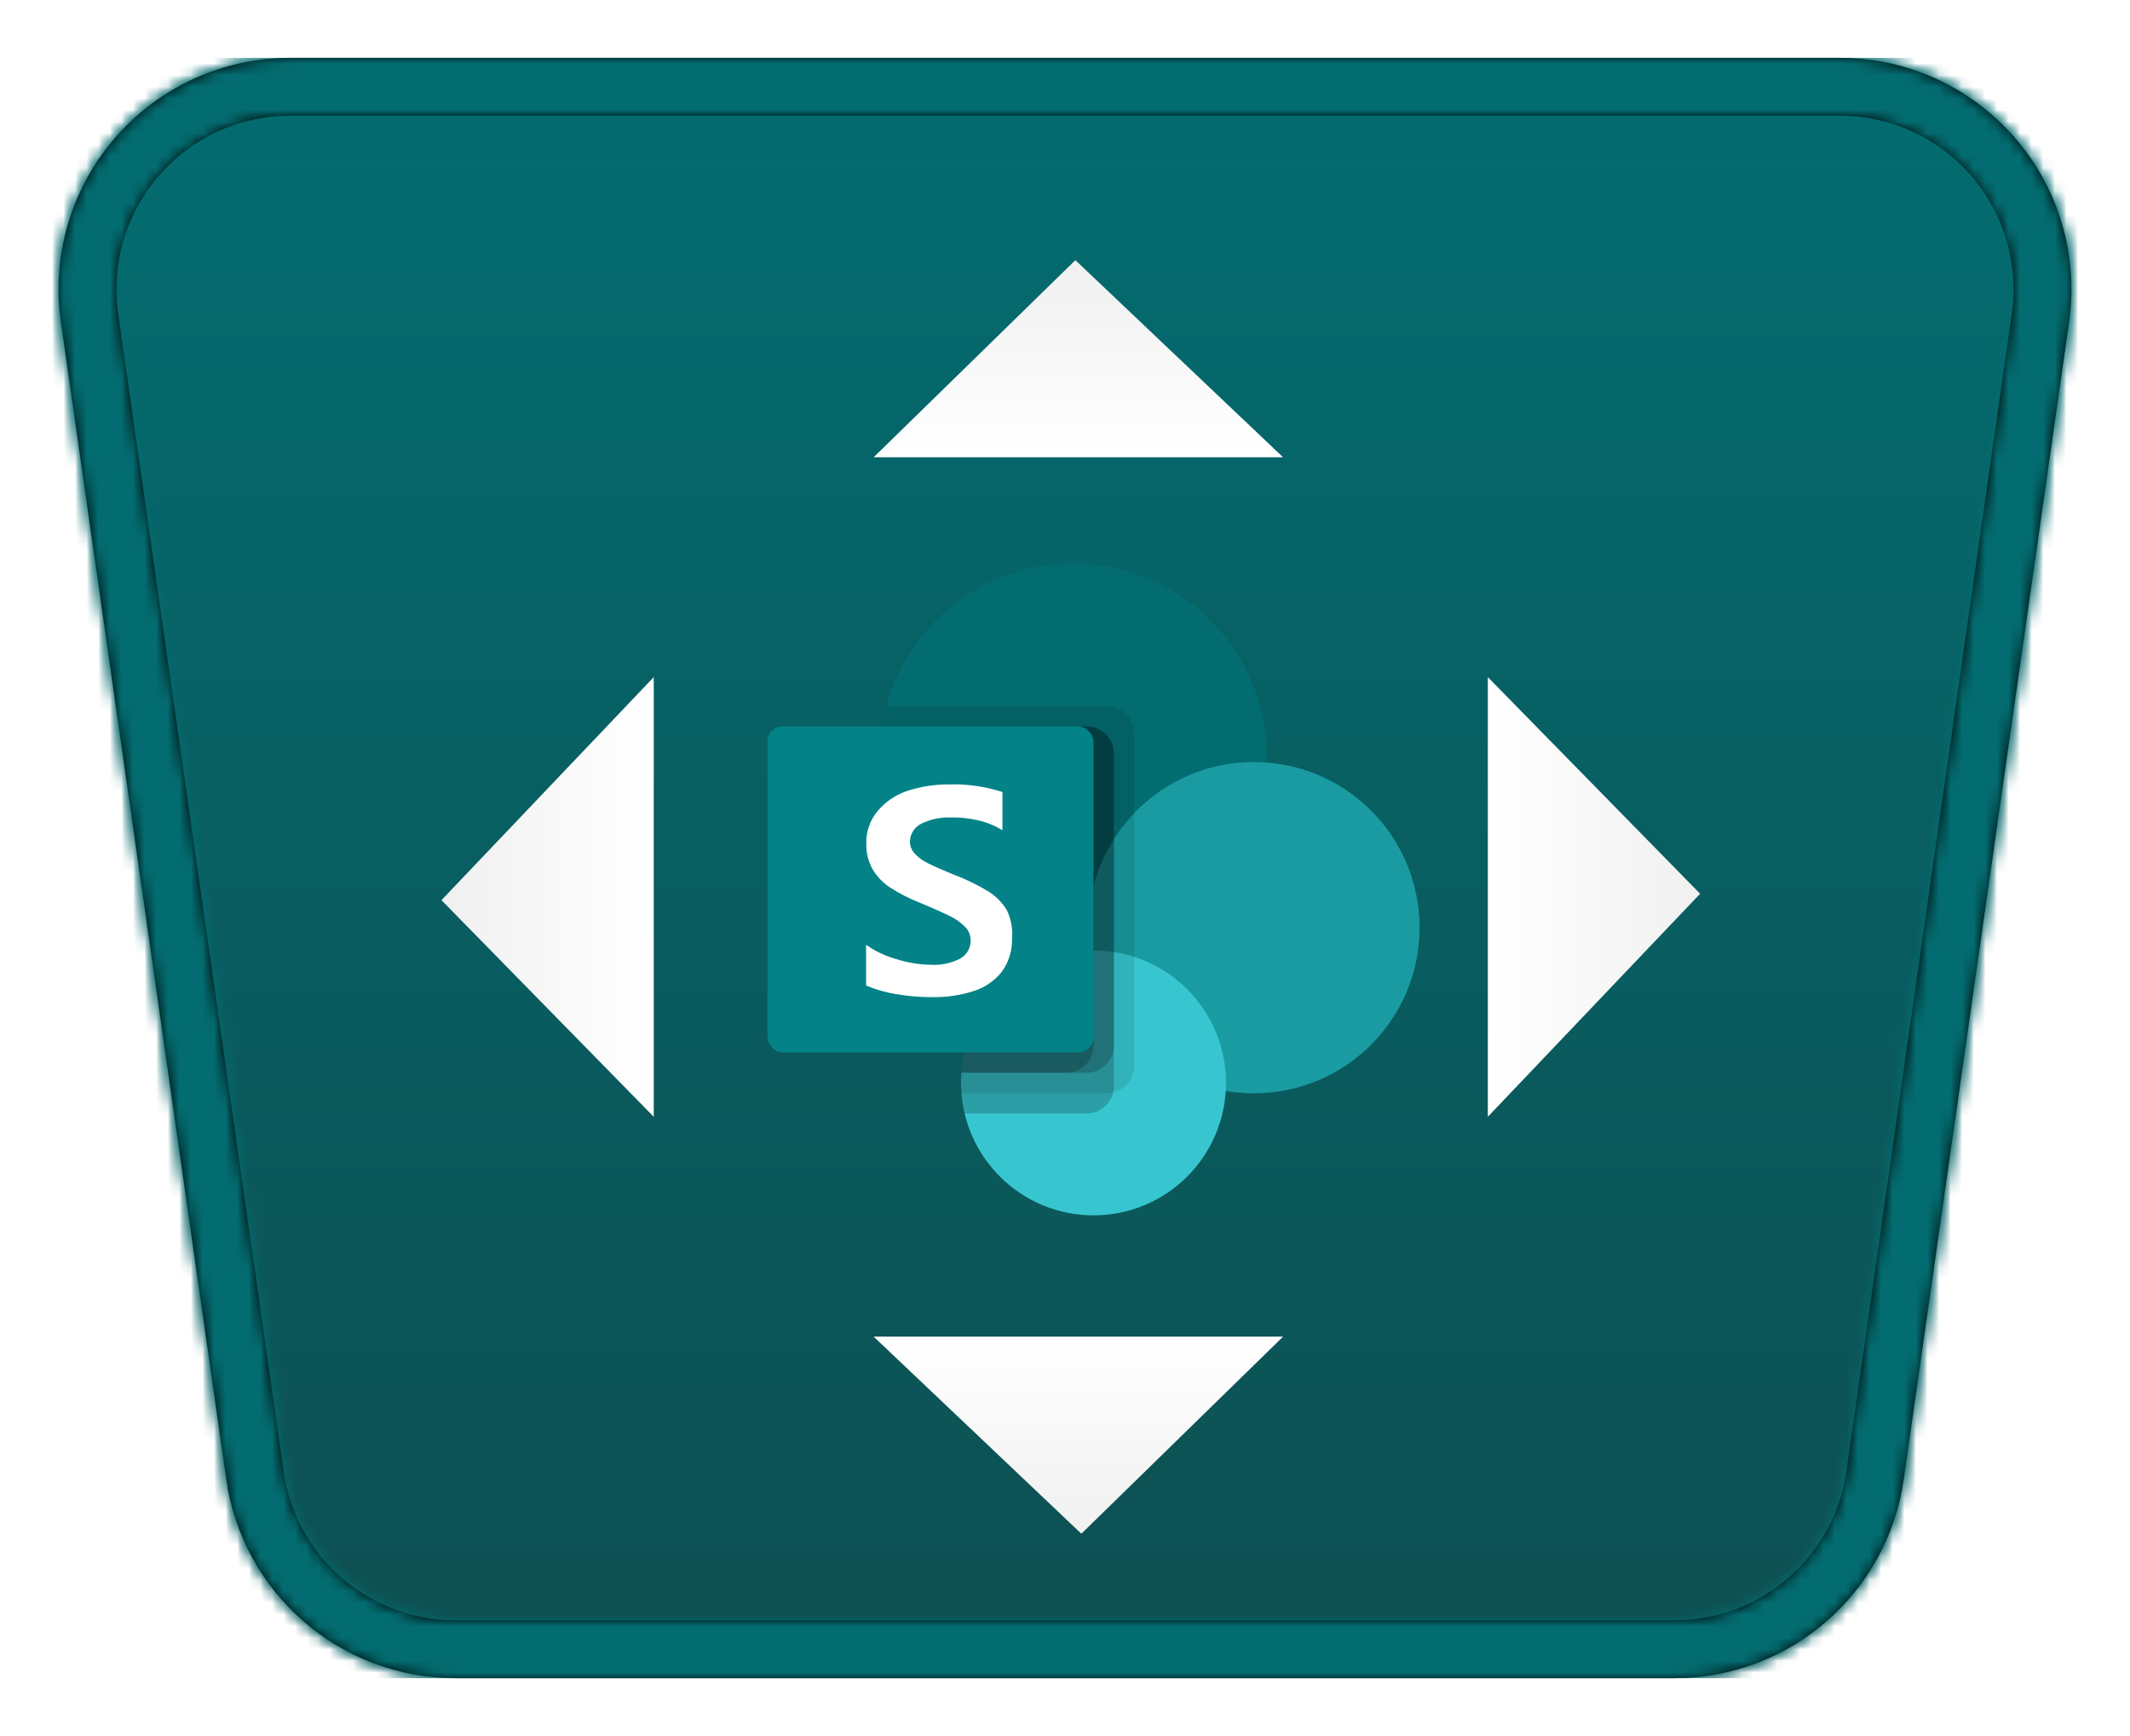
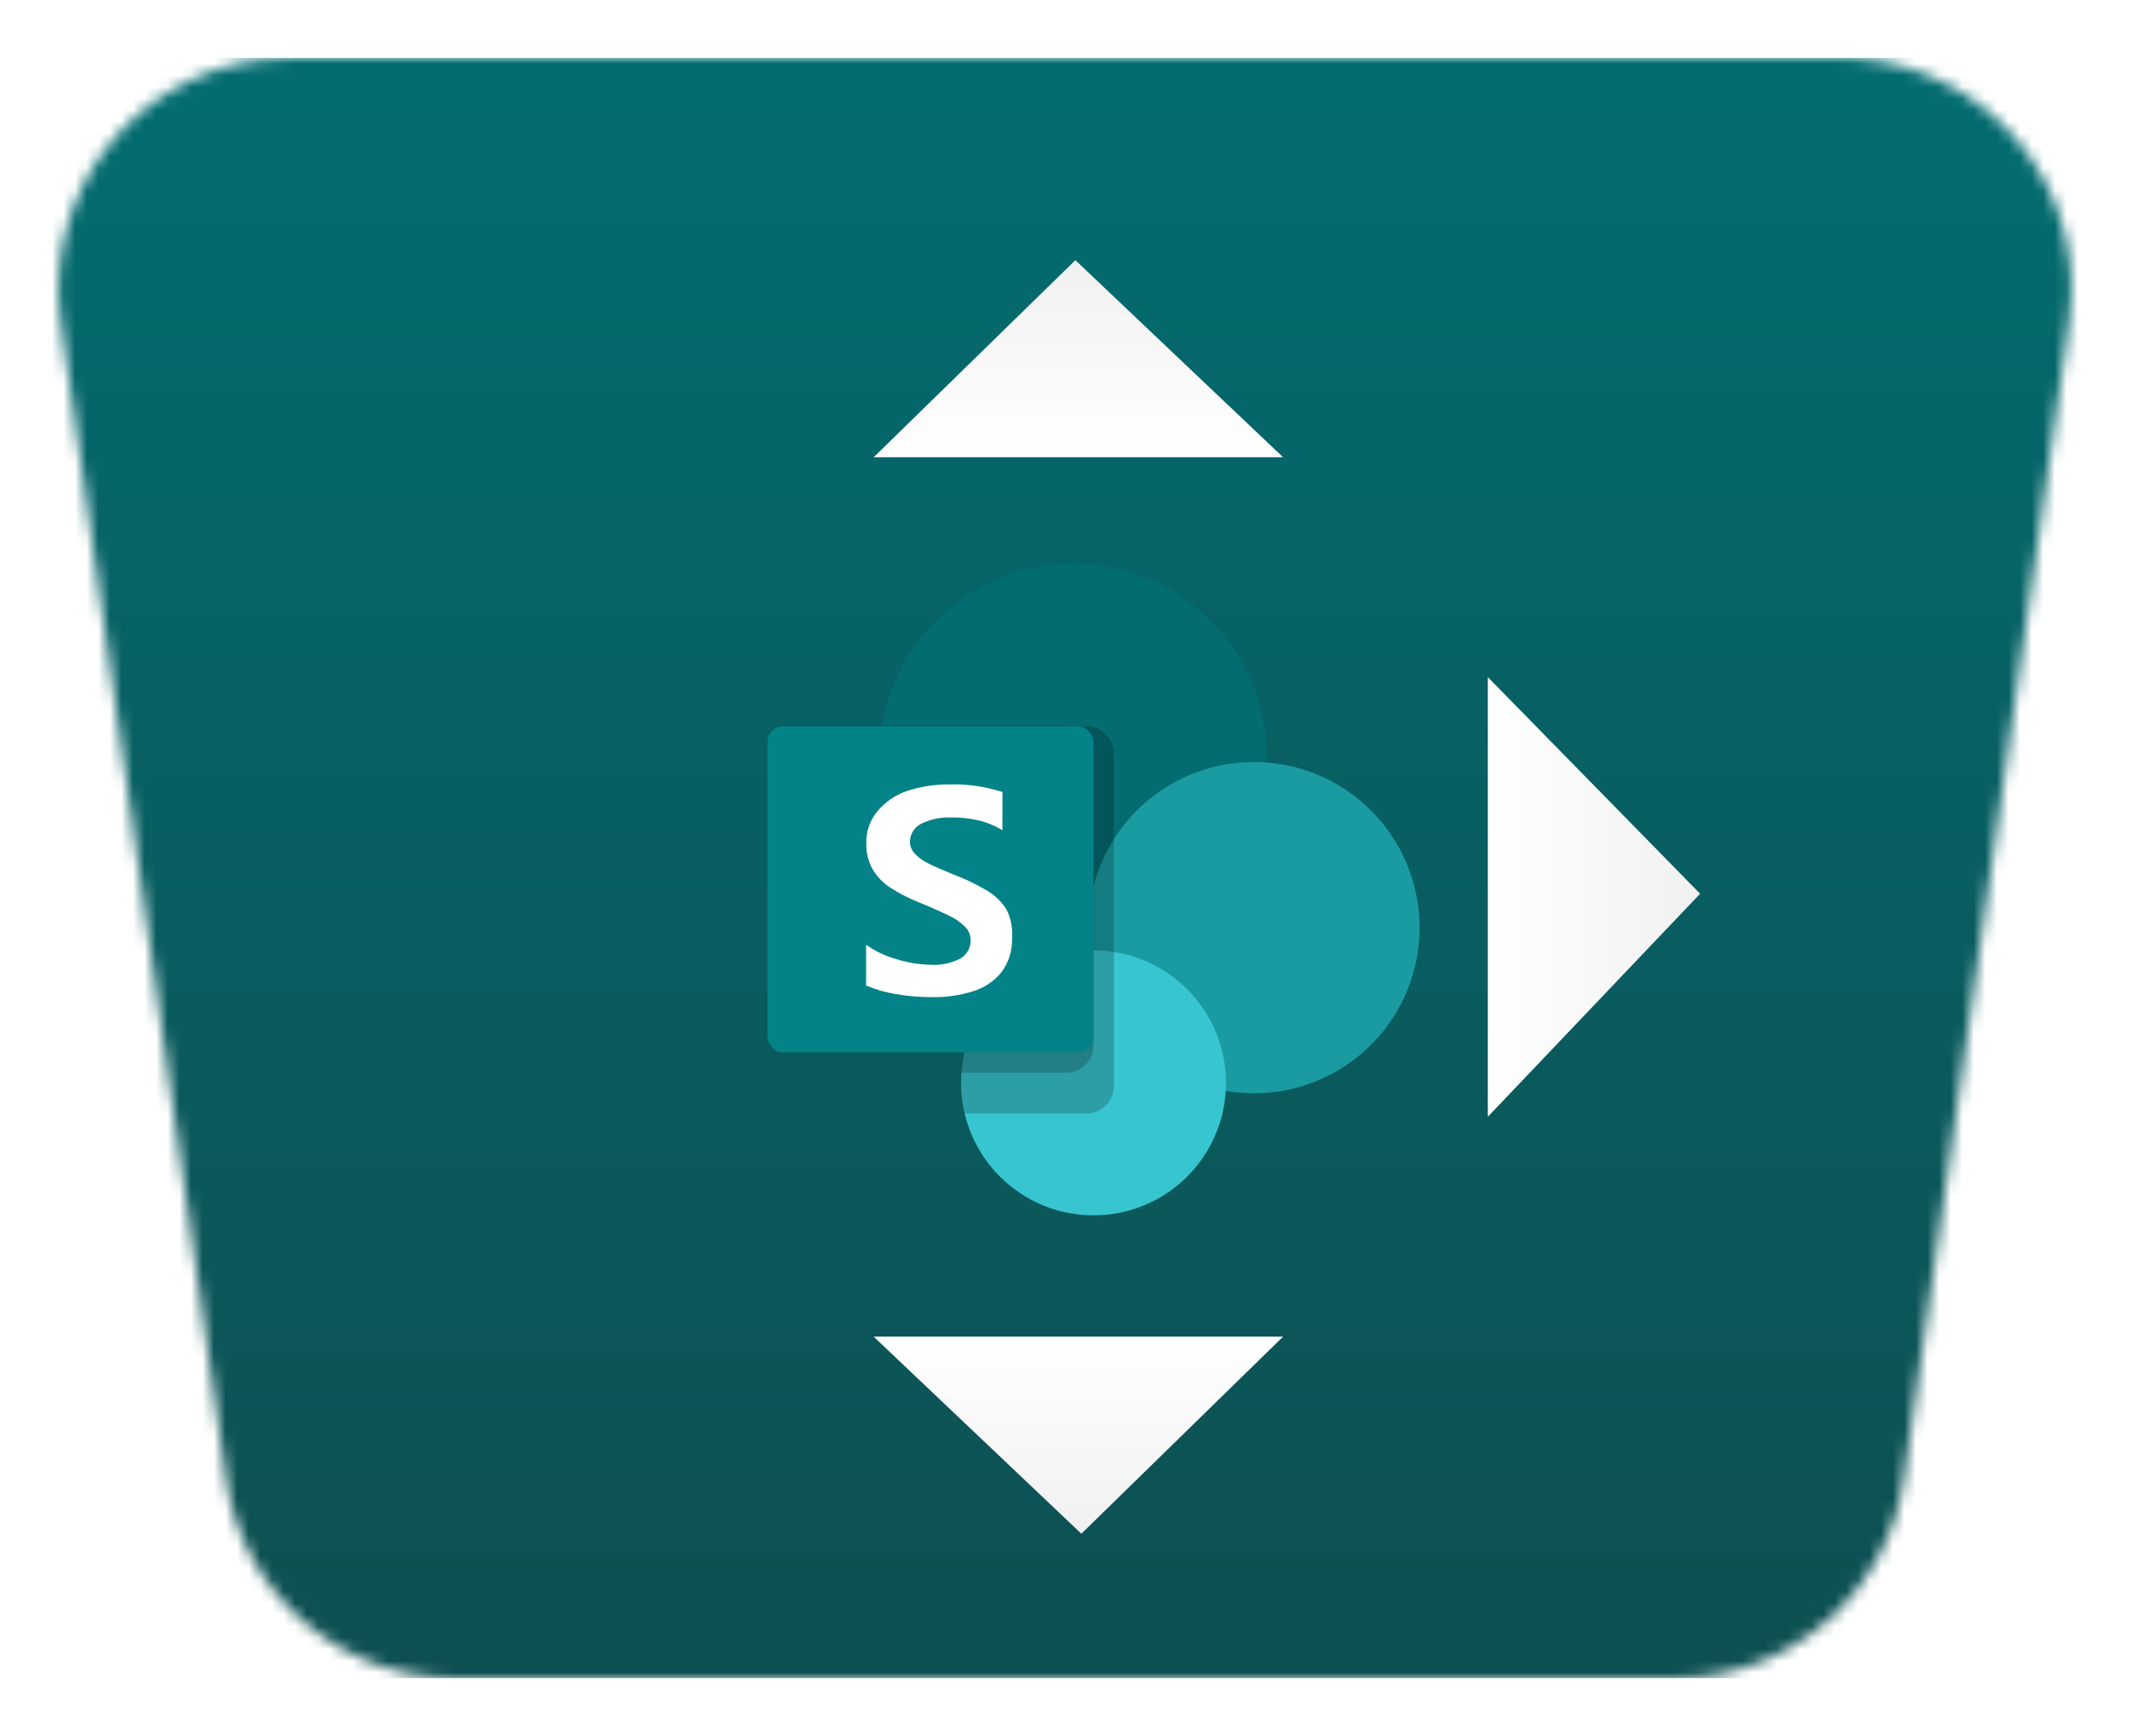
<svg xmlns="http://www.w3.org/2000/svg" xmlns:xlink="http://www.w3.org/1999/xlink" width="184px" height="150px" viewBox="0 0 184 150" version="1.1">
  <title>Customize and extend SharePoint/Customize-and-extend-SharePoint</title>
  <desc>Created with Sketch.</desc>
  <defs>
    <path d="M23.06,0 L156.94,0 C167.986,-5.58177493e-15 176.94,8.954 176.94,20 C176.94,20.946 176.873,21.892 176.739,22.828 L162.453,122.828 C161.046,132.681 152.607,140 142.654,140 L37.346,140 C27.393,140 18.954,132.681 17.547,122.828 L3.261,22.828 C1.699,11.894 9.297,1.763 20.232,0.201 C21.169,0.067 22.114,-3.37886697e-15 23.06,0 Z" id="path-1" />
    <linearGradient x1="50%" y1="2.351%" x2="50%" y2="100%" id="linearGradient-3">
      <stop stop-color="#036C70" offset="0%" />
      <stop stop-color="#0E4F51" offset="100%" />
    </linearGradient>
-     <path d="M153.94,0 C164.986,0 173.94,8.954 173.94,20 C173.94,20.946 173.873,21.892 173.739,22.828 L159.453,122.828 C158.046,132.681 149.607,140 139.654,140 L34.346,140 C24.393,140 15.954,132.681 14.547,122.828 L0.261,22.828 C-1.301,11.894 6.297,1.763 17.232,0.201 C18.169,0.067 19.114,0 20.06,0 L153.94,0 Z M153.94,5 L20.06,5 C19.35,5 18.642,5.05 17.939,5.151 C9.843,6.307 4.186,13.727 5.169,21.806 L5.211,22.121 L19.497,122.121 C20.537,129.401 26.693,134.836 34.012,134.996 L34.346,135 L139.654,135 C147.007,135 153.258,129.674 154.453,122.451 L154.503,122.121 L168.789,22.121 C168.889,21.419 168.94,20.71 168.94,20 C168.94,11.821 162.393,5.17 154.254,5.003 L153.94,5 Z" id="path-4" />
    <path d="M65.5,131 C29.325,131 0,101.675 0,65.5 C0,29.325 29.325,0 65.5,0 C101.675,0 131,29.325 131,65.5 C131,101.675 101.675,131 65.5,131 Z" id="path-6" />
    <filter x="-10.9%" y="-10.9%" width="121.8%" height="122.7%" filterUnits="objectBoundingBox" id="filter-8">
      <feOffset dx="0" dy="2" in="SourceAlpha" result="shadowOffsetOuter1" />
      <feGaussianBlur stdDeviation="2" in="shadowOffsetOuter1" result="shadowBlurOuter1" />
      <feColorMatrix values="0 0 0 0 0   0 0 0 0 0   0 0 0 0 0  0 0 0 0.1 0" type="matrix" in="shadowBlurOuter1" result="shadowMatrixOuter1" />
      <feMerge>
        <feMergeNode in="shadowMatrixOuter1" />
        <feMergeNode in="SourceGraphic" />
      </feMerge>
    </filter>
    <linearGradient x1="50%" y1="-9.939%" x2="50%" y2="100%" id="linearGradient-9">
      <stop stop-color="#EFEFEF" offset="0%" />
      <stop stop-color="#FFFFFF" offset="100%" />
    </linearGradient>
    <linearGradient x1="50%" y1="-9.939%" x2="50%" y2="100%" id="linearGradient-10">
      <stop stop-color="#EFEFEF" offset="0%" />
      <stop stop-color="#FFFFFF" offset="100%" />
    </linearGradient>
    <filter x="-21.3%" y="-21.3%" width="143.8%" height="143.8%" filterUnits="objectBoundingBox" id="filter-11">
      <feOffset dx="0" dy="2" in="SourceAlpha" result="shadowOffsetOuter1" />
      <feGaussianBlur stdDeviation="2" in="shadowOffsetOuter1" result="shadowBlurOuter1" />
      <feColorMatrix values="0 0 0 0 0   0 0 0 0 0   0 0 0 0 0  0 0 0 0.1 0" type="matrix" in="shadowBlurOuter1" result="shadowMatrixOuter1" />
      <feMerge>
        <feMergeNode in="shadowMatrixOuter1" />
        <feMergeNode in="SourceGraphic" />
      </feMerge>
    </filter>
  </defs>
  <g id="Badges" stroke="none" stroke-width="1" fill="none" fill-rule="evenodd">
    <g id="Customize-and-extend-SharePoint" transform="translate(-118, -55)">
      <g id="Customize-and-extend-SharePoint/Customize-and-extend-SharePoint" transform="translate(145, 65)">
        <g id="Trophy-Plates/Quadrilateral" transform="translate(15, 15)">
          <g id="BG" transform="translate(-40, -20)">
            <mask id="mask-2" fill="white">
              <use xlink:href="#path-1" />
            </mask>
            <path stroke="#FFFFFF" stroke-width="5" d="M156.94,-2.5 L23.06,-2.5 C21.996,-2.5 20.932,-2.424 19.878,-2.274 C13.727,-1.395 8.515,1.893 5.06,6.5 C1.605,11.107 -0.092,17.031 0.786,23.182 L15.072,123.182 C15.864,128.724 18.633,133.554 22.604,136.998 C26.575,140.442 31.747,142.5 37.346,142.5 L142.654,142.5 C148.253,142.5 153.425,140.442 157.396,136.998 C161.367,133.554 164.136,128.724 164.928,123.182 L179.214,23.182 C179.364,22.128 179.44,21.065 179.44,20 C179.44,13.787 176.921,8.162 172.85,4.09 C168.778,0.018 163.153,-2.5 156.94,-2.5 Z" />
            <g id="Colors/Sharepoint/BG-Gradient-4" mask="url(#mask-2)" fill="url(#linearGradient-3)">
              <rect id="Rectangle" x="0" y="0" width="180" height="140" />
            </g>
          </g>
          <g id="Border" transform="translate(-37, -20)">
            <mask id="mask-5" fill="white">
              <use xlink:href="#path-4" />
            </mask>
            <use fill="#000000" fill-rule="nonzero" xlink:href="#path-4" />
            <g id="Colors/Sharepoint/Border" mask="url(#mask-5)" fill="#036C70">
              <g transform="translate(-3, 0)" id="Rectangle">
                <rect x="0" y="0" width="180" height="140" />
              </g>
            </g>
          </g>
        </g>
        <g id="Group">
          <g id="Icon">
            <mask id="mask-7" fill="white">
              <use xlink:href="#path-6" />
            </mask>
            <g id="BG-Mask" opacity="0.8" />
          </g>
          <g id="Group-2" filter="url(#filter-8)" transform="translate(10.48, 10.48)">
            <polygon id="Path-38" fill="url(#linearGradient-9)" points="55.417 0 37.99 17.03 73.36 17.03" />
            <polygon id="Path-38" fill="url(#linearGradient-9)" transform="translate(55.675, 101.525) rotate(-180) translate(-55.675, -101.525) " points="55.417 93.01 37.99 110.04 73.36 110.04" />
            <polygon id="Path-38" fill="url(#linearGradient-10)" transform="translate(100.215, 55.02) rotate(-270) translate(-100.215, -55.02) " points="99.938 45.85 81.22 64.19 119.21 64.19" />
-             <polygon id="Path-38" fill="url(#linearGradient-10)" transform="translate(9.825, 55.02) rotate(-90) translate(-9.825, -55.02) " points="9.548 45.85 -9.17 64.19 28.82 64.19" />
          </g>
          <g id="Sharepoint_32x" filter="url(#filter-11)" transform="translate(39.3, 36.68)">
            <circle id="Oval" fill="#036C70" fill-rule="nonzero" cx="26.405" cy="16.723" r="16.723" />
            <circle id="Oval" fill="#1A9BA1" fill-rule="nonzero" cx="42.019" cy="31.474" r="14.311" />
            <circle id="Oval" fill="#37C6D0" fill-rule="nonzero" cx="28.165" cy="44.888" r="11.442" />
-             <path d="M29.344,12.322 L10.263,12.322 C9.88,13.758 9.685,15.237 9.682,16.723 C9.682,25.959 17.169,33.446 26.405,33.446 C26.885,33.473 27.367,33.473 27.848,33.446 L27.848,33.446 C21.653,33.618 16.721,38.69 16.723,44.888 C16.723,45.187 16.723,45.469 16.723,45.768 L29.309,45.768 C29.935,45.773 30.537,45.529 30.982,45.09 C31.428,44.651 31.681,44.053 31.686,43.427 L31.686,14.663 C31.676,13.374 30.633,12.332 29.344,12.322 Z" id="Path" fill="#000000" fill-rule="nonzero" opacity="0.1" />
            <path d="M27.584,14.082 L9.981,14.082 C9.81,14.953 9.71,15.836 9.682,16.723 C9.682,25.959 17.169,33.446 26.405,33.446 C26.885,33.473 27.367,33.473 27.848,33.446 L27.848,33.446 C21.653,33.618 16.721,38.69 16.723,44.888 C16.723,45.777 16.823,46.662 17.022,47.528 L27.584,47.528 C28.873,47.519 29.916,46.476 29.925,45.187 L29.925,16.424 C29.916,15.135 28.873,14.092 27.584,14.082 Z" id="Path" fill="#000000" fill-rule="nonzero" opacity="0.2" />
-             <path d="M27.584,14.082 L9.981,14.082 C9.81,14.953 9.71,15.836 9.682,16.723 C9.682,25.959 17.169,33.446 26.405,33.446 C26.885,33.473 27.367,33.473 27.848,33.446 L27.848,33.446 C21.986,33.6 17.19,38.161 16.741,44.008 L27.566,44.008 C28.862,44.008 29.916,42.962 29.925,41.667 L29.925,16.424 C29.916,15.135 28.873,14.092 27.584,14.082 Z" id="Path" fill="#000000" fill-rule="nonzero" opacity="0.2" />
            <path d="M25.824,14.082 L9.981,14.082 C9.81,14.953 9.71,15.836 9.682,16.723 C9.682,25.959 17.169,33.446 26.405,33.446 C26.885,33.473 27.367,33.473 27.848,33.446 L27.848,33.446 C21.986,33.6 17.19,38.161 16.741,44.008 L25.806,44.008 C27.102,44.008 28.155,42.962 28.165,41.667 L28.165,16.424 C28.155,15.135 27.113,14.092 25.824,14.082 Z" id="Path" fill="#000000" fill-rule="nonzero" opacity="0.2" />
            <rect id="Back_Plate" fill="#038387" fill-rule="nonzero" x="0" y="14.082" width="28.165" height="28.165" rx="1.33" />
            <path d="M10.562,27.989 C9.951,27.58 9.439,27.038 9.066,26.405 C8.7,25.736 8.518,24.983 8.538,24.222 C8.501,23.196 8.846,22.192 9.506,21.405 C10.191,20.585 11.094,19.975 12.111,19.645 C13.248,19.278 14.437,19.094 15.632,19.099 C17.212,19.047 18.79,19.268 20.296,19.751 L20.296,23.06 C19.646,22.655 18.932,22.363 18.184,22.198 C17.417,22.019 16.63,21.936 15.843,21.951 C14.968,21.919 14.098,22.1 13.308,22.479 C12.713,22.762 12.326,23.353 12.305,24.011 C12.3,24.41 12.452,24.795 12.727,25.084 C13.055,25.427 13.443,25.708 13.871,25.912 C14.347,26.158 15.068,26.475 16.019,26.862 L16.336,26.986 C17.276,27.353 18.183,27.801 19.047,28.323 C19.706,28.728 20.261,29.283 20.666,29.943 C21.036,30.703 21.194,31.548 21.124,32.39 C21.162,33.445 20.839,34.482 20.208,35.329 C19.571,36.103 18.72,36.672 17.762,36.967 C16.623,37.324 15.434,37.496 14.241,37.477 C13.185,37.482 12.13,37.393 11.09,37.213 C10.207,37.07 9.344,36.822 8.52,36.474 L8.52,32.953 C9.306,33.509 10.181,33.926 11.108,34.185 C12.07,34.493 13.072,34.659 14.082,34.678 C14.979,34.738 15.874,34.549 16.67,34.132 C17.222,33.814 17.559,33.221 17.55,32.583 C17.555,32.134 17.377,31.702 17.057,31.386 C16.668,31.002 16.215,30.686 15.72,30.453 C15.139,30.172 14.294,29.784 13.185,29.327 C12.268,28.97 11.389,28.521 10.562,27.989 L10.562,27.989 Z" id="Path" fill="#FFFFFF" fill-rule="nonzero" />
            <rect id="Rectangle" x="0" y="0" width="56.33" height="56.33" />
          </g>
        </g>
      </g>
    </g>
  </g>
</svg>